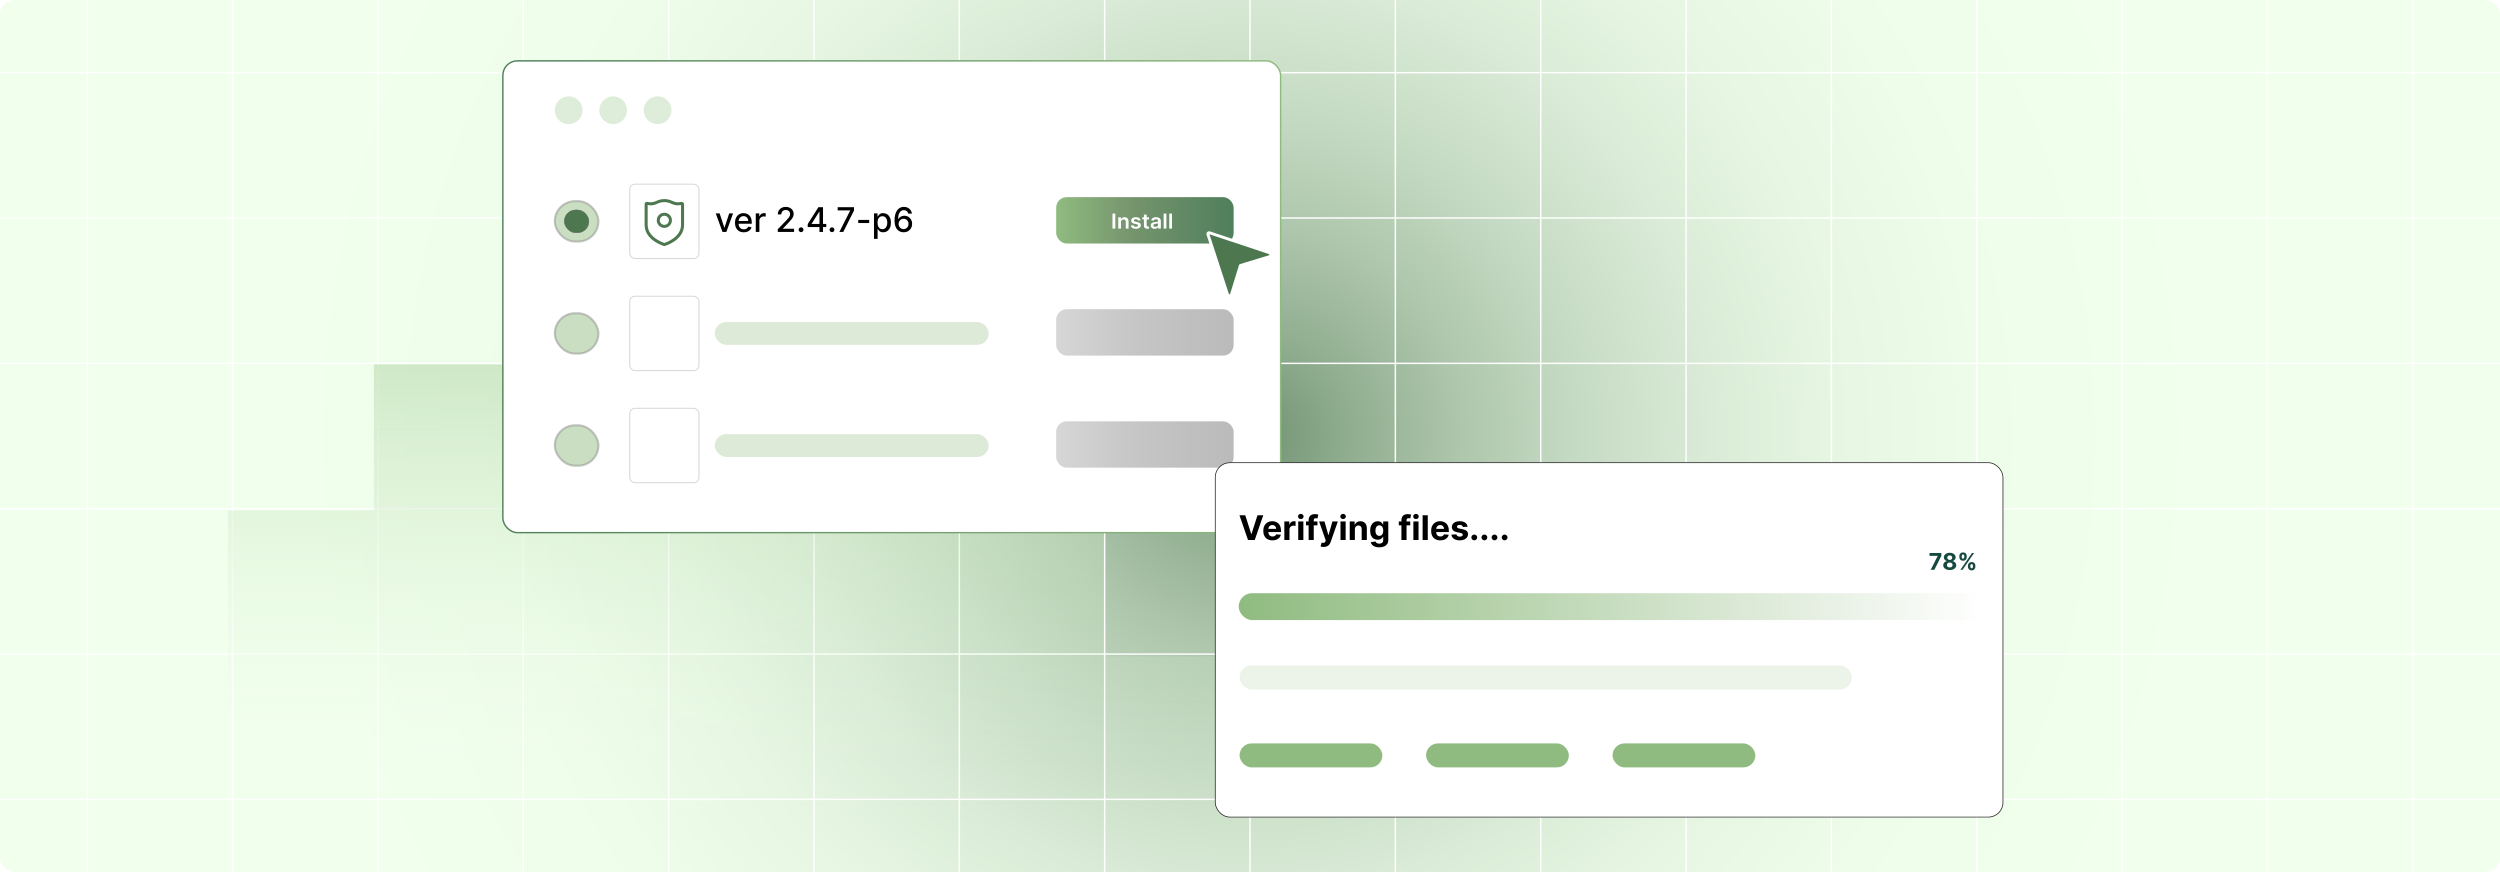
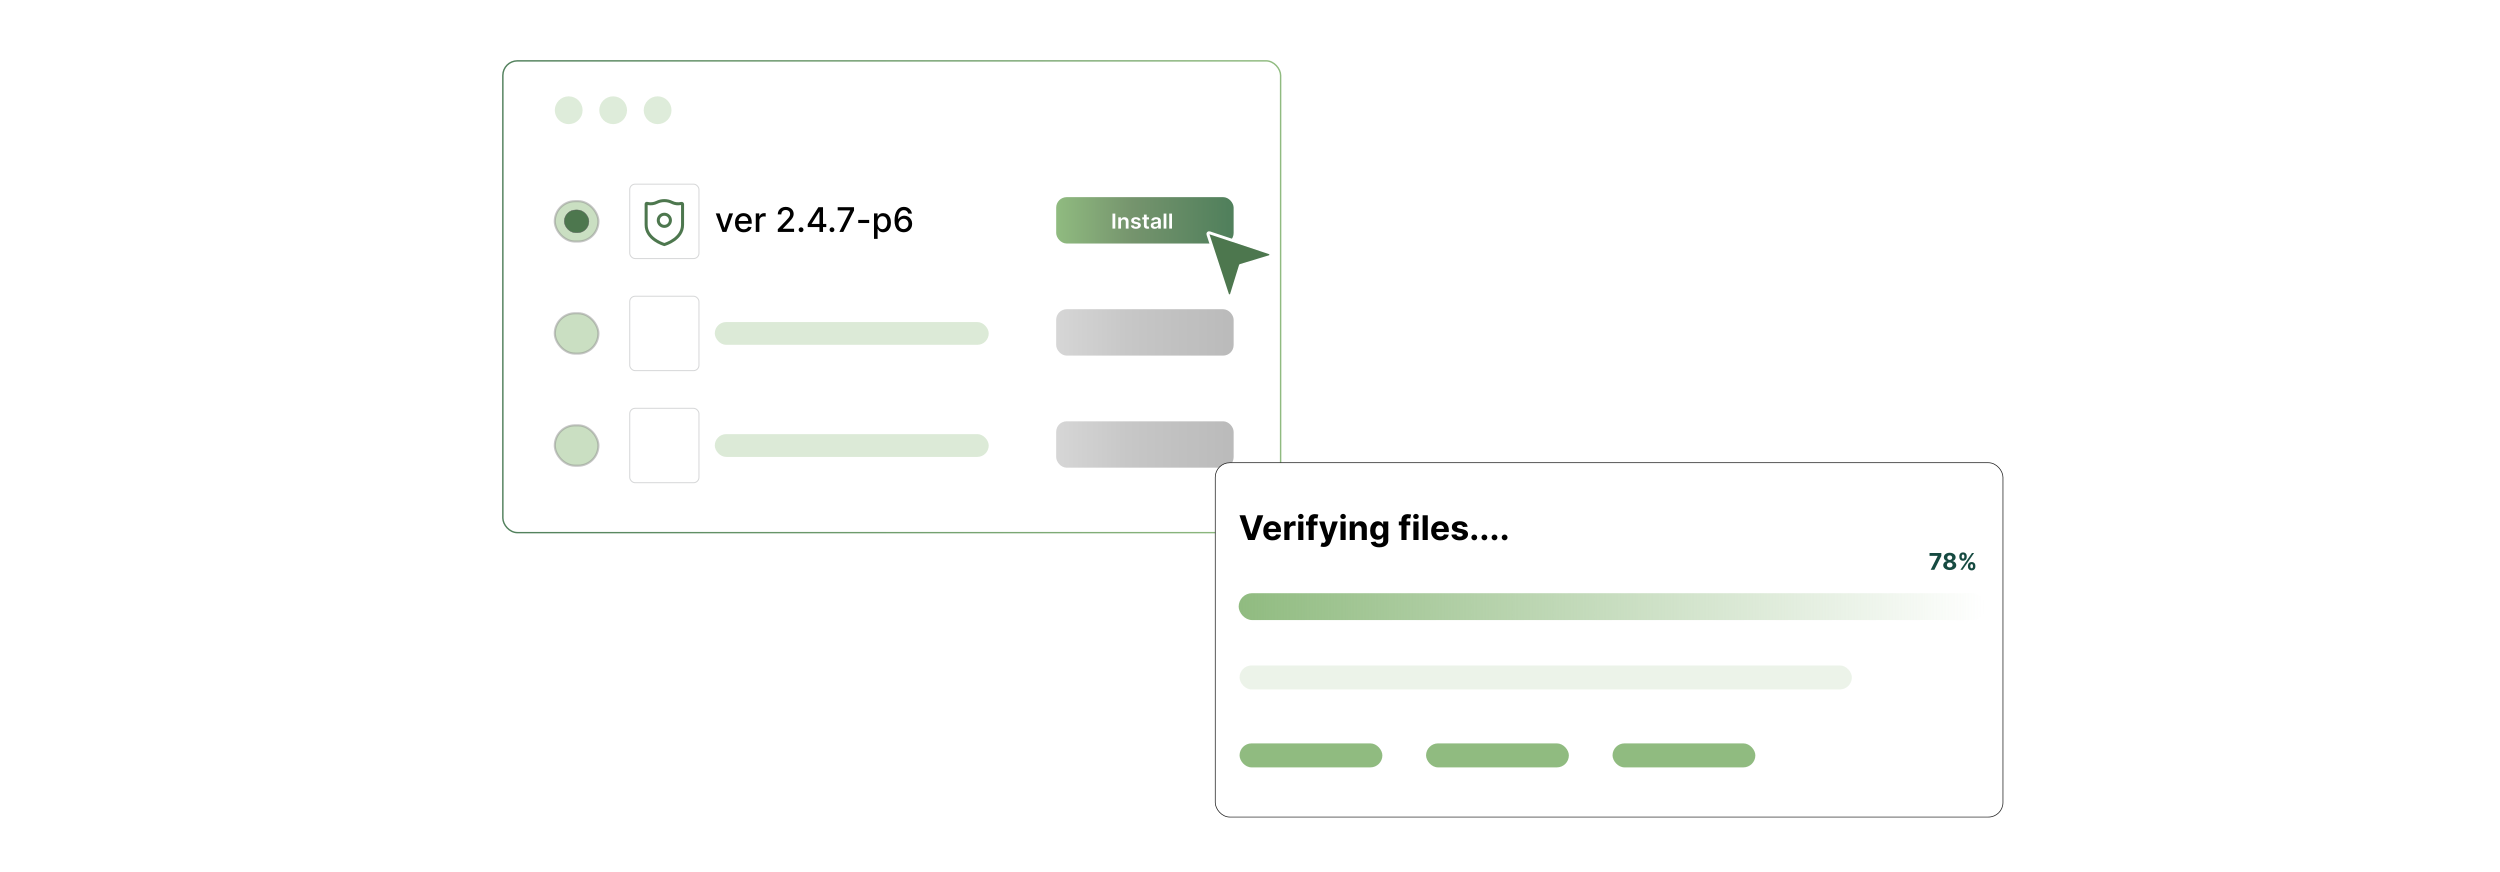
<svg xmlns="http://www.w3.org/2000/svg" xmlns:xlink="http://www.w3.org/1999/xlink" id="Layer_1" viewBox="0 0 860 300">
  <defs>
    <clipPath id="clippath">
-       <rect width="860" height="300" fill="none" stroke-width="0" />
-     </clipPath>
+       </clipPath>
    <clipPath id="clippath-1">
      <rect width="860" height="300" fill="none" stroke-width="0" />
    </clipPath>
    <radialGradient id="radial-gradient" cx="430" cy="150" fx="430" fy="150" r="322.025" gradientUnits="userSpaceOnUse">
      <stop offset="0" stop-color="#4d774e" />
      <stop offset=".005" stop-color="#4e784f" />
      <stop offset=".117" stop-color="#789c78" />
      <stop offset=".234" stop-color="#9cba9a" />
      <stop offset=".357" stop-color="#b9d3b6" />
      <stop offset=".488" stop-color="#d0e6cc" />
      <stop offset=".629" stop-color="#e0f4db" />
      <stop offset=".787" stop-color="#eafce5" />
      <stop offset="1" stop-color="#edffe8" />
    </radialGradient>
    <linearGradient id="linear-gradient" x1="-18.014" y1="262.98" x2="-18.014" y2="24.875" gradientTransform="translate(236.683) rotate(-180) scale(1 -1)" gradientUnits="userSpaceOnUse">
      <stop offset="0" stop-color="#edffe8" stop-opacity="0" />
      <stop offset=".044" stop-color="#e8fce3" stop-opacity=".047" />
      <stop offset=".709" stop-color="#add1a0" stop-opacity=".727" />
      <stop offset="1" stop-color="#96c186" />
    </linearGradient>
    <linearGradient id="linear-gradient-2" x1="172.733" y1="102.077" x2="440.782" y2="102.077" gradientUnits="userSpaceOnUse">
      <stop offset="0" stop-color="#51805c" />
      <stop offset=".986" stop-color="#90bb80" />
    </linearGradient>
    <linearGradient id="New_Gradient_Swatch_copy_14" x1="363.326" y1="75.794" x2="424.37" y2="75.794" gradientUnits="userSpaceOnUse">
      <stop offset="0" stop-color="#90bb80" />
      <stop offset=".432" stop-color="#75946d" />
      <stop offset=".971" stop-color="#51805c" />
    </linearGradient>
    <linearGradient id="New_Gradient_Swatch_copy_17" x1="363.326" y1="114.35" x2="424.37" y2="114.35" gradientUnits="userSpaceOnUse">
      <stop offset="0" stop-color="#a8a8a8" />
      <stop offset=".432" stop-color="#868686" />
      <stop offset=".971" stop-color="#6e6e6e" />
    </linearGradient>
    <linearGradient id="New_Gradient_Swatch_copy_17-2" y1="152.906" y2="152.906" xlink:href="#New_Gradient_Swatch_copy_17" />
    <filter id="drop-shadow-1" filterUnits="userSpaceOnUse">
      <feOffset dx="1.964" dy="1.964" />
      <feGaussianBlur result="blur" stdDeviation="2.946" />
      <feFlood flood-color="#333" flood-opacity=".04" />
      <feComposite in2="blur" operator="in" />
      <feComposite in="SourceGraphic" />
    </filter>
    <filter id="drop-shadow-2" filterUnits="userSpaceOnUse">
      <feOffset dx="2" dy="2" />
      <feGaussianBlur result="blur-2" stdDeviation="4" />
      <feFlood flood-color="#333" flood-opacity=".1" />
      <feComposite in2="blur-2" operator="in" />
      <feComposite in="SourceGraphic" />
    </filter>
    <linearGradient id="linear-gradient-3" x1="424.101" y1="206.679" x2="681.002" y2="206.679" gradientUnits="userSpaceOnUse">
      <stop offset="0" stop-color="#90bb80" />
      <stop offset="1" stop-color="#90bb80" stop-opacity="0" />
    </linearGradient>
  </defs>
  <g clip-path="url(#clippath)">
-     <rect width="860" height="300" rx="5" ry="5" fill="#fff" stroke-width="0" />
    <g clip-path="url(#clippath-1)">
      <rect width="860" height="300" rx="5" ry="5" fill="#fff" stroke-width="0" />
      <rect width="860" height="300" rx="5" ry="5" fill="#fff" stroke-width="0" />
      <rect width="860" height="300" rx="5" ry="5" fill="url(#radial-gradient)" opacity=".8" stroke-width="0" />
      <rect x="-48.375" y="-37.644" width="1000.002" height="400.002" fill="none" stroke="#fff" stroke-miterlimit="10" stroke-width=".5" />
      <rect x="-70" y="-175" width="1000" height="650.007" fill="none" stroke="#fff" stroke-miterlimit="10" stroke-width=".5" />
      <polyline points="930 274.983 880.02 274.983 830.026 274.983 830.011 274.983 780.016 274.983 780.001 274.983 730.006 274.983 680.011 274.983 679.996 274.983 630.001 274.983 580.022 274.983 580.007 274.983 530.012 274.983 480.017 274.983 480.002 274.983 430.008 274.983 380.013 274.983 379.998 274.983 330.018 274.983 280.023 274.983 280.008 274.983 230.014 274.983 180.019 274.983 180.004 274.983 130.009 274.983 129.994 274.983 79.999 274.983 30.02 274.983 -19.99 274.983 -69.985 274.983 -70 274.983" fill="none" stroke="#fff" stroke-miterlimit="10" stroke-width=".5" />
      <polyline points="930 225.003 880.02 225.003 830.026 225.003 830.011 225.003 780.016 225.003 780.001 225.003 730.006 225.003 680.011 225.003 679.996 225.003 630.001 225.003 580.022 225.003 580.007 225.003 530.012 225.003 480.017 225.003 480.002 225.003 430.008 225.003 380.013 225.003 379.998 225.003 330.018 225.003 280.023 225.003 280.008 225.003 230.014 225.003 180.019 225.003 180.004 225.003 130.009 225.003 129.994 225.003 79.999 225.003 30.02 225.003 -19.99 225.003 -69.985 225.003 -70 225.003" fill="none" stroke="#fff" stroke-miterlimit="10" stroke-width=".5" />
      <polyline points="930 175.008 880.02 175.008 830.026 175.008 830.011 175.008 780.016 175.008 780.001 175.008 730.006 175.008 680.011 175.008 679.996 175.008 630.001 175.008 580.022 175.008 580.007 175.008 530.012 175.008 480.017 175.008 480.002 175.008 430.008 175.008 380.013 175.008 379.998 175.008 330.018 175.008 280.023 175.008 280.008 175.008 230.014 175.008 180.019 175.008 180.004 175.008 130.009 175.008 129.994 175.008 79.999 175.008 30.02 175.008 -19.99 175.008 -69.985 175.008 -70 175.008" fill="none" stroke="#fff" stroke-miterlimit="10" stroke-width=".5" />
      <polyline points="930 124.999 880.02 124.999 830.026 124.999 830.011 124.999 780.016 124.999 780.001 124.999 730.006 124.999 680.011 124.999 679.996 124.999 630.001 124.999 580.022 124.999 580.007 124.999 530.012 124.999 480.017 124.999 480.002 124.999 430.008 124.999 380.013 124.999 379.998 124.999 330.018 124.999 280.023 124.999 280.008 124.999 230.014 124.999 180.019 124.999 180.004 124.999 130.009 124.999 129.994 124.999 79.999 124.999 30.02 124.999 -19.99 124.999 -69.985 124.999 -70 124.999" fill="none" stroke="#fff" stroke-miterlimit="10" stroke-width=".5" />
      <polyline points="-70 74.989 -69.985 74.989 -19.99 74.989 30.02 74.989 79.999 74.989 129.994 74.989 130.009 74.989 180.004 74.989 180.019 74.989 230.014 74.989 280.008 74.989 280.023 74.989 330.018 74.989 379.998 74.989 380.013 74.989 430.008 74.989 480.002 74.989 480.017 74.989 530.012 74.989 580.007 74.989 580.022 74.989 630.001 74.989 679.996 74.989 680.011 74.989 730.006 74.989 780.001 74.989 780.016 74.989 830.011 74.989 830.026 74.989 880.02 74.989 930 74.989" fill="none" stroke="#fff" stroke-miterlimit="10" stroke-width=".5" />
      <polyline points="930 24.994 880.02 24.994 830.026 24.994 830.011 24.994 780.016 24.994 780.001 24.994 730.006 24.994 680.011 24.994 679.996 24.994 630.001 24.994 580.022 24.994 580.007 24.994 530.012 24.994 480.017 24.994 480.002 24.994 430.008 24.994 380.013 24.994 379.998 24.994 330.018 24.994 280.023 24.994 280.008 24.994 230.014 24.994 180.019 24.994 180.004 24.994 130.009 24.994 129.994 24.994 79.999 24.994 30.02 24.994 -19.99 24.994 -69.985 24.994 -70 24.994" fill="none" stroke="#fff" stroke-miterlimit="10" stroke-width=".5" />
      <polyline points="830.011 -175.007 830.011 -125.004 830.011 -75 830.011 -24.997 830.011 24.988 830.011 74.991 830.011 124.995 830.011 174.998 830.011 225.001 830.011 275.005 830.011 324.99 830.011 374.993 830.011 424.997 830.011 475" fill="none" stroke="#fff" stroke-miterlimit="10" stroke-width=".5" />
      <polyline points="780.008 -175.007 780.008 -125.004 780.008 -75 780.008 -24.997 780.008 24.988 780.008 74.991 780.008 124.995 780.008 174.998 780.008 225.001 780.008 275.005 780.008 324.99 780.008 374.993 780.008 424.997 780.008 475" fill="none" stroke="#fff" stroke-miterlimit="10" stroke-width=".5" />
      <polyline points="730.004 -175.007 730.004 -125.004 730.004 -75 730.004 -24.997 730.004 24.988 730.004 74.991 730.004 124.995 730.004 174.998 730.004 225.001 730.004 275.005 730.004 324.99 730.004 374.993 730.004 424.997 730.004 475" fill="none" stroke="#fff" stroke-miterlimit="10" stroke-width=".5" />
      <polyline points="680.001 -175.007 680.001 -125.004 680.001 -75 680.001 -24.997 680.001 24.988 680.001 74.991 680.001 124.995 680.001 174.998 680.001 225.001 680.001 275.005 680.001 324.99 680.001 374.993 680.001 424.997 680.001 475" fill="none" stroke="#fff" stroke-miterlimit="10" stroke-width=".5" />
      <polyline points="629.997 -175.007 629.997 -125.004 629.997 -75 629.997 -24.997 629.997 24.988 629.997 74.991 629.997 124.995 629.997 174.998 629.997 225.001 629.997 275.005 629.997 324.99 629.997 374.993 629.997 424.997 629.997 475" fill="none" stroke="#fff" stroke-miterlimit="10" stroke-width=".5" />
      <polyline points="580.013 -175.007 580.013 -125.004 580.013 -75 580.013 -24.997 580.013 24.988 580.013 74.991 580.013 124.995 580.013 174.998 580.013 225.001 580.013 275.005 580.013 324.99 580.013 374.993 580.013 424.997 580.013 475" fill="none" stroke="#fff" stroke-miterlimit="10" stroke-width=".5" />
      <polyline points="530.009 -175.007 530.009 -125.004 530.009 -75 530.009 -24.997 530.009 24.988 530.009 74.991 530.009 124.995 530.009 174.998 530.009 225.001 530.009 275.005 530.009 324.99 530.009 374.993 530.009 424.997 530.009 475" fill="none" stroke="#fff" stroke-miterlimit="10" stroke-width=".5" />
      <polyline points="480.006 -175.007 480.006 -125.004 480.006 -75 480.006 -24.997 480.006 24.988 480.006 74.991 480.006 124.995 480.006 174.998 480.006 225.001 480.006 275.005 480.006 324.99 480.006 374.993 480.006 424.997 480.006 475" fill="none" stroke="#fff" stroke-miterlimit="10" stroke-width=".5" />
      <polyline points="430.002 -175.007 430.002 -125.004 430.002 -75 430.002 -24.997 430.002 24.988 430.002 74.991 430.002 124.995 430.002 174.998 430.002 225.001 430.002 275.005 430.002 324.99 430.002 374.993 430.002 424.997 430.002 475" fill="none" stroke="#fff" stroke-miterlimit="10" stroke-width=".5" />
      <polyline points="379.999 -175.007 379.999 -125.004 379.999 -75 379.999 -24.997 379.999 24.988 379.999 74.991 379.999 124.995 379.999 174.998 379.999 225.001 379.999 275.005 379.999 324.99 379.999 374.993 379.999 424.997 379.999 475" fill="none" stroke="#fff" stroke-miterlimit="10" stroke-width=".5" />
      <polyline points="330.014 -175.007 330.014 -125.004 330.014 -75 330.014 -24.997 330.014 24.988 330.014 74.991 330.014 124.995 330.014 174.998 330.014 225.001 330.014 275.005 330.014 324.99 330.014 374.993 330.014 424.997 330.014 475" fill="none" stroke="#fff" stroke-miterlimit="10" stroke-width=".5" />
      <polyline points="280.011 -175.007 280.011 -125.004 280.011 -75 280.011 -24.997 280.011 24.988 280.011 74.991 280.011 124.995 280.011 174.998 280.011 225.001 280.011 275.005 280.011 324.99 280.011 374.993 280.011 424.997 280.011 475" fill="none" stroke="#fff" stroke-miterlimit="10" stroke-width=".5" />
      <polyline points="230.008 -175.007 230.008 -125.004 230.008 -75 230.008 -24.997 230.008 24.988 230.008 74.991 230.008 124.995 230.008 174.998 230.008 225.001 230.008 275.005 230.008 324.99 230.008 374.993 230.008 424.997 230.008 475" fill="none" stroke="#fff" stroke-miterlimit="10" stroke-width=".5" />
      <polyline points="180.004 -175.007 180.004 -125.004 180.004 -75 180.004 -24.997 180.004 24.988 180.004 74.991 180.004 124.995 180.004 174.998 180.004 225.001 180.004 275.005 180.004 324.99 180.004 374.993 180.004 424.997 180.004 475" fill="none" stroke="#fff" stroke-miterlimit="10" stroke-width=".5" />
      <polyline points="130.001 -175.007 130.001 -125.004 130.001 -75 130.001 -24.997 130.001 24.988 130.001 74.991 130.001 124.995 130.001 174.998 130.001 225.001 130.001 275.005 130.001 324.99 130.001 374.993 130.001 424.997 130.001 475" fill="none" stroke="#fff" stroke-miterlimit="10" stroke-width=".5" />
      <polyline points="79.998 -175.007 79.998 -125.004 79.998 -75 79.998 -24.997 79.998 24.988 79.998 74.991 79.998 124.995 79.998 174.998 79.998 225.001 79.998 275.005 79.998 324.99 79.998 374.993 79.998 424.997 79.998 475" fill="none" stroke="#fff" stroke-miterlimit="10" stroke-width=".5" />
      <polyline points="30.013 -175.007 30.013 -125.004 30.013 -75 30.013 -24.997 30.013 24.988 30.013 74.991 30.013 124.995 30.013 174.998 30.013 225.001 30.013 275.005 30.013 324.99 30.013 374.993 30.013 424.997 30.013 475" fill="none" stroke="#fff" stroke-miterlimit="10" stroke-width=".5" />
      <polygon points="279.346 24.875 229.103 24.875 229.103 75.118 178.86 75.118 178.86 125.361 128.618 125.361 128.618 175.604 78.393 175.604 78.393 262.98 431 262.98 431 242.265 431 225.846 379.813 225.846 379.813 175.604 329.589 175.604 329.589 125.361 279.346 125.361 279.346 75.118 279.346 24.875" fill="url(#linear-gradient)" stroke-width="0" />
    </g>
  </g>
  <rect x="172.983" y="20.93" width="267.548" height="162.294" rx="5" ry="5" fill="#fff" stroke="url(#linear-gradient-2)" stroke-miterlimit="10" stroke-width=".5" />
  <rect x="190.853" y="69.208" width="14.993" height="13.876" rx="6.938" ry="6.938" fill="#90bb80" opacity=".48" stroke="#8a8a8a" stroke-miterlimit="10" stroke-width=".752" />
  <rect x="194.117" y="72.228" width="8.465" height="7.835" rx="3.917" ry="3.917" fill="#4d774e" stroke="#58595b" stroke-linecap="round" stroke-miterlimit="10" stroke-width=".145" />
  <rect x="216.628" y="63.352" width="23.814" height="25.589" rx="1.85" ry="1.85" fill="#fff" stroke="#d6d7d8" stroke-miterlimit="10" stroke-width=".35" />
  <path d="M252.176,73.403l-2.312,6.377h-1.329l-2.316-6.377h1.333l1.615,4.907h.066l1.61-4.907h1.333Z" stroke-width="0" />
  <path d="M255.867,79.909c-.628,0-1.169-.135-1.621-.405-.453-.27-.802-.65-1.047-1.142-.244-.491-.367-1.067-.367-1.73,0-.653.123-1.228.367-1.727.245-.498.589-.888,1.03-1.167s.958-.419,1.551-.419c.359,0,.708.06,1.046.178.338.119.641.307.909.56.269.255.48.585.636.99.154.406.232.897.232,1.477v.44h-5.069v-.93h3.853c0-.326-.066-.616-.199-.87-.133-.253-.319-.453-.559-.6s-.519-.22-.841-.22c-.349,0-.652.085-.911.255-.259.171-.458.392-.598.664-.14.273-.21.568-.21.887v.727c0,.427.075.789.227,1.088.15.299.361.526.633.683.272.157.588.235.951.235.235,0,.449-.034.644-.102.193-.068.361-.17.502-.306.142-.136.249-.303.324-.502l1.175.211c-.094.347-.263.648-.505.907s-.545.46-.909.603c-.363.143-.778.214-1.243.214Z" stroke-width="0" />
  <path d="M259.986,79.78v-6.377h1.199v1.013h.066c.116-.343.322-.613.617-.811.294-.198.629-.297,1.002-.297.078,0,.17.003.276.008.106.006.19.013.251.021v1.188c-.05-.015-.138-.03-.266-.048-.127-.019-.255-.027-.382-.027-.293,0-.555.061-.782.185-.229.123-.409.294-.542.511-.133.218-.199.465-.199.741v3.894h-1.241Z" stroke-width="0" />
  <path d="M267.559,79.78v-.93l2.877-2.981c.307-.324.56-.608.762-.854.2-.244.351-.477.45-.699s.149-.457.149-.706c0-.282-.066-.526-.199-.732s-.314-.365-.544-.477c-.23-.112-.488-.168-.776-.168-.305,0-.57.062-.797.186-.227.125-.401.301-.523.527-.121.227-.183.493-.183.797h-1.225c0-.518.119-.97.357-1.357.237-.388.565-.689.98-.903.415-.214.887-.321,1.416-.321.534,0,1.005.105,1.413.317s.728.5.957.863c.231.364.345.774.345,1.231,0,.315-.059.624-.176.926-.118.302-.322.638-.613,1.007-.29.369-.694.817-1.212,1.343l-1.69,1.77v.061h3.828v1.101h-5.597Z" stroke-width="0" />
  <path d="M275.563,79.859c-.227,0-.422-.081-.585-.243-.164-.162-.245-.357-.245-.588,0-.227.081-.421.245-.583.163-.162.358-.243.585-.243s.422.081.586.243c.163.162.244.356.244.583,0,.152-.038.292-.114.418s-.176.226-.301.301c-.124.075-.263.112-.415.112Z" stroke-width="0" />
  <path d="M277.859,78.119v-1.037l3.674-5.805h.818v1.527h-.519l-2.628,4.16v.067h5.036v1.087h-6.381ZM281.891,79.78v-1.977l.008-.473v-6.054h1.217v8.503h-1.225Z" stroke-width="0" />
  <path d="M286.2,79.859c-.227,0-.422-.081-.585-.243-.164-.162-.245-.357-.245-.588,0-.227.081-.421.245-.583.163-.162.358-.243.585-.243s.422.081.586.243c.163.162.244.356.244.583,0,.152-.038.292-.114.418s-.176.226-.301.301c-.124.075-.263.112-.415.112Z" stroke-width="0" />
  <path d="M288.745,79.78l3.712-7.341v-.061h-4.293v-1.101h5.621v1.138l-3.699,7.365h-1.341Z" stroke-width="0" />
  <path d="M299,75.649v1.075h-3.769v-1.075h3.769Z" stroke-width="0" />
  <path d="M300.657,82.172v-8.769h1.212v1.033h.103c.072-.133.176-.286.311-.461.136-.174.324-.327.565-.458.241-.132.56-.197.955-.197.515,0,.975.13,1.379.39.403.261.722.636.952,1.125.231.49.347,1.08.347,1.77,0,.689-.114,1.279-.344,1.77-.231.491-.546.869-.947,1.134-.401.264-.859.397-1.374.397-.388,0-.704-.065-.949-.195-.244-.13-.436-.282-.574-.457-.139-.175-.245-.329-.32-.465h-.074v3.384h-1.241ZM301.873,76.591c0,.448.065.842.195,1.179.13.338.318.602.565.791s.548.284.905.284c.371,0,.681-.099.93-.297.25-.197.439-.467.567-.807.129-.341.192-.725.192-1.15,0-.421-.062-.799-.189-1.134s-.315-.599-.565-.793c-.251-.193-.562-.29-.936-.29-.359,0-.663.093-.911.277-.248.185-.435.444-.562.776-.128.333-.191.72-.191,1.163Z" stroke-width="0" />
  <path d="M310.824,79.896c-.379-.006-.752-.074-1.118-.208-.367-.133-.7-.353-.999-.664-.299-.31-.537-.727-.716-1.249-.179-.523-.269-1.177-.269-1.96,0-.742.074-1.4.223-1.977.148-.575.361-1.062.642-1.459.279-.398.617-.7,1.013-.907.396-.208.84-.311,1.333-.311.507,0,.956.1,1.35.299.393.199.712.475.957.826.244.352.4.752.467,1.2h-1.267c-.086-.354-.256-.644-.511-.868-.255-.224-.587-.336-.996-.336-.623,0-1.108.272-1.455.814-.348.543-.522,1.297-.525,2.263h.062c.146-.24.327-.446.542-.616.214-.171.455-.302.722-.395.268-.093.549-.14.845-.14.493,0,.94.12,1.34.359.399.239.719.569.957.99.237.421.356.902.356,1.445,0,.542-.122,1.033-.367,1.474s-.589.788-1.032,1.044c-.442.256-.96.382-1.553.376ZM310.82,78.817c.327,0,.619-.081.876-.241.258-.16.461-.376.61-.647s.225-.574.225-.909c0-.327-.073-.624-.218-.893-.145-.269-.345-.481-.599-.64-.253-.158-.542-.236-.865-.236-.246,0-.475.047-.683.141-.21.095-.393.225-.551.391-.157.166-.281.356-.371.57-.09.215-.136.441-.136.68,0,.317.074.612.223.884s.352.489.61.654c.259.164.552.247.878.247Z" stroke-width="0" />
  <rect x="363.326" y="67.816" width="61.044" height="15.957" rx="3.618" ry="3.618" fill="url(#New_Gradient_Swatch_copy_14)" stroke-width="0" />
  <path d="M383.664,73.469v5.167h-.973v-5.167h.973Z" fill="#fff" stroke-width="0" />
  <path d="M385.629,76.365v2.271h-.949v-3.876h.907v.659h.047c.093-.217.241-.39.445-.518.203-.128.456-.191.757-.191.278,0,.52.057.728.171.208.115.368.28.483.497.114.218.171.48.169.79v2.468h-.95v-2.326c0-.259-.069-.462-.208-.608-.14-.146-.331-.22-.576-.22-.166,0-.314.035-.441.105-.129.069-.23.17-.302.301-.073.132-.109.29-.109.477Z" fill="#fff" stroke-width="0" />
  <path d="M392.369,75.784l-.866.091c-.024-.084-.066-.163-.127-.236-.06-.074-.142-.134-.242-.18-.102-.045-.226-.068-.373-.068-.197,0-.363.042-.497.124s-.2.19-.198.32c-.002.112.042.204.13.275.089.07.235.128.44.174l.688.142c.381.079.665.204.852.376.185.171.28.396.282.673-.002.244-.076.459-.222.645-.146.185-.349.331-.607.435-.259.104-.557.157-.893.157-.493,0-.89-.101-1.19-.3s-.48-.477-.538-.834l.926-.085c.042.175.132.307.268.396.137.09.315.134.533.134.226,0,.406-.044.544-.134.138-.089.206-.199.206-.33,0-.111-.044-.203-.133-.275-.088-.072-.225-.128-.41-.166l-.688-.14c-.387-.077-.673-.208-.857-.392-.185-.185-.277-.418-.275-.7-.002-.239.065-.446.203-.622.137-.176.328-.312.574-.409s.529-.144.852-.144c.472,0,.844.097,1.116.29.272.193.44.455.505.784Z" fill="#fff" stroke-width="0" />
  <path d="M395.252,74.76v.707h-2.316v-.707h2.316ZM393.508,73.832h.949v3.638c0,.123.019.217.06.281.039.065.091.109.155.133.065.023.137.035.216.035.06,0,.114-.004.164-.013.05-.008.088-.016.113-.022l.16.714c-.051.017-.123.035-.216.056-.094.021-.208.032-.343.035-.237.007-.452-.028-.643-.104s-.342-.195-.452-.357c-.111-.161-.166-.363-.164-.606v-3.789Z" fill="#fff" stroke-width="0" />
  <path d="M397.206,78.714c-.255,0-.485-.044-.689-.133-.204-.088-.365-.219-.482-.392-.118-.174-.178-.387-.178-.642,0-.218.042-.399.126-.542s.198-.258.344-.343c.145-.086.31-.151.492-.196.183-.044.372-.077.567-.097.236-.023.428-.045.575-.065.146-.019.254-.05.321-.091s.101-.105.101-.193v-.015c0-.19-.059-.338-.176-.441-.117-.104-.286-.157-.506-.157-.232,0-.417.049-.553.146s-.227.213-.273.346l-.887-.121c.069-.235.185-.433.346-.592.161-.158.357-.278.591-.358.232-.079.489-.119.77-.119.194,0,.388.021.58.065s.368.115.527.216c.159.1.287.235.385.407.097.172.145.386.145.644v2.594h-.913v-.532h-.031c-.059.107-.139.208-.243.302-.104.093-.234.168-.391.225-.156.056-.34.084-.55.084ZM397.453,78.043c.19,0,.355-.037.495-.11.141-.072.248-.17.324-.291s.114-.253.114-.397v-.456c-.03.023-.08.045-.151.065-.07.021-.149.038-.237.053-.087.016-.174.028-.26.04-.085.013-.16.022-.223.03-.142.019-.269.049-.381.091-.111.043-.2.101-.265.176s-.097.171-.097.289c0,.168.064.295.191.381s.29.129.488.129Z" fill="#fff" stroke-width="0" />
  <path d="M401.24,73.469v5.167h-.949v-5.167h.949Z" fill="#fff" stroke-width="0" />
  <path d="M403.166,73.469v5.167h-.949v-5.167h.949Z" fill="#fff" stroke-width="0" />
  <g opacity=".31">
    <circle cx="195.632" cy="37.923" r="4.779" fill="#96c186" stroke-width="0" />
    <circle cx="210.926" cy="37.923" r="4.779" fill="#96c186" stroke-width="0" />
    <circle cx="226.219" cy="37.923" r="4.779" fill="#96c186" stroke-width="0" />
  </g>
  <rect x="190.853" y="107.763" width="14.993" height="13.876" rx="6.938" ry="6.938" fill="#90bb80" opacity=".48" stroke="#8a8a8a" stroke-miterlimit="10" stroke-width=".752" />
  <rect x="216.628" y="101.907" width="23.814" height="25.589" rx="1.85" ry="1.85" fill="#fff" stroke="#d6d7d8" stroke-miterlimit="10" stroke-width=".35" />
  <g opacity=".47">
    <rect x="363.326" y="106.372" width="61.044" height="15.957" rx="3.618" ry="3.618" fill="url(#New_Gradient_Swatch_copy_17)" stroke-width="0" />
  </g>
  <rect x="245.886" y="110.784" width="94.234" height="7.835" rx="3.917" ry="3.917" fill="#90bb80" opacity=".31" stroke-width="0" />
  <rect x="190.853" y="146.319" width="14.993" height="13.876" rx="6.938" ry="6.938" fill="#90bb80" opacity=".48" stroke="#8a8a8a" stroke-miterlimit="10" stroke-width=".752" />
  <rect x="216.628" y="140.463" width="23.814" height="25.589" rx="1.85" ry="1.85" fill="#fff" stroke="#d6d7d8" stroke-miterlimit="10" stroke-width=".35" />
  <g opacity=".47">
    <rect x="363.326" y="144.927" width="61.044" height="15.957" rx="3.618" ry="3.618" fill="url(#New_Gradient_Swatch_copy_17-2)" stroke-width="0" />
  </g>
  <rect x="245.886" y="149.34" width="94.234" height="7.835" rx="3.917" ry="3.917" fill="#90bb80" opacity=".31" stroke-width="0" />
  <path d="M421.676,99.278c-.229.68-1.158.684-1.383.018l-6.722-20.63c-.131-.366.185-.68.55-.547l20.582,6.85c.672.222.655,1.158-.019,1.375l-9.944,3.014-3.065,9.919Z" fill="#4d774e" filter="url(#drop-shadow-1)" stroke="#fff" stroke-linecap="round" stroke-linejoin="round" />
  <g id="Icon">
    <g id="Icon-2">
      <path d="M234.306,69.463c-.981.245-2.048.128-2.951-.323-1.742-.871-3.898-.871-5.64,0-.904.451-1.971.568-2.952.323l-.081-.02c-.462-.116-.932.252-.932.727v7.171c0,5.331,6.37,7.205,6.642,7.282l.143.041.143-.041c.271-.077,6.642-1.951,6.642-7.282v-7.091c0-.515-.514-.912-1.013-.787ZM234.276,77.341c0,4.137-4.839,5.934-5.741,6.232-.902-.298-5.741-2.095-5.741-6.232v-6.802c1.14.219,2.349.054,3.387-.465,1.454-.726,3.254-.726,4.708,0,.735.367,1.558.562,2.38.562.338,0,.675-.033,1.007-.097v6.802Z" fill="#4d774e" stroke-width="0" />
      <path d="M228.535,73.174c-1.439,0-2.609,1.171-2.609,2.611s1.171,2.611,2.609,2.611,2.609-1.171,2.609-2.611-1.171-2.611-2.609-2.611ZM228.535,77.352c-.863,0-1.566-.703-1.566-1.567s.702-1.567,1.566-1.567,1.566.703,1.566,1.567-.702,1.567-1.566,1.567Z" fill="#4d774e" stroke-width="0" />
    </g>
  </g>
  <g filter="url(#drop-shadow-2)">
    <rect x="416.05" y="157.175" width="270.967" height="121.895" rx="5" ry="5" fill="#fff" stroke="#1a1a1a" stroke-miterlimit="10" stroke-width=".25" />
    <rect x="424.41" y="253.724" width="49.129" height="8.258" rx="4.129" ry="4.129" fill="#90bb80" stroke-width="0" />
    <rect x="488.562" y="253.724" width="49.129" height="8.258" rx="4.129" ry="4.129" fill="#90bb80" stroke-width="0" />
    <rect x="552.713" y="253.724" width="49.129" height="8.258" rx="4.129" ry="4.129" fill="#90bb80" stroke-width="0" />
    <g opacity=".25">
      <rect x="424.41" y="226.911" width="210.629" height="8.258" rx="4.129" ry="4.129" fill="#90bb80" opacity=".68" stroke-width="0" />
    </g>
    <rect x="424.101" y="202.054" width="256.901" height="9.25" rx="4.625" ry="4.625" fill="url(#linear-gradient-3)" stroke-width="0" />
    <path d="M662.157,194.016l2.399-4.748v-.039h-2.795v-1.001h4.061v1.015l-2.402,4.773h-1.263Z" fill="#164a41" stroke-width="0" />
    <path d="M668.708,194.095c-.435,0-.821-.071-1.16-.213-.338-.143-.603-.337-.795-.584s-.288-.526-.288-.84c0-.241.055-.463.165-.665.11-.203.261-.371.45-.506.19-.135.403-.221.64-.259v-.04c-.31-.061-.56-.212-.752-.45s-.288-.516-.288-.832c0-.3.087-.567.263-.802.175-.234.416-.419.722-.554.307-.135.654-.202,1.044-.202.391,0,.738.067,1.045.203.306.136.547.321.722.556.176.234.264.501.266.799-.002.318-.1.596-.294.833-.193.237-.442.388-.746.449v.04c.232.038.442.124.632.259s.34.303.452.506c.112.202.169.424.171.665-.002.314-.099.593-.291.84s-.457.441-.796.584c-.338.142-.725.213-1.16.213ZM668.708,193.197c.194,0,.364-.035.509-.106.145-.07.259-.168.341-.294.082-.125.123-.27.123-.434,0-.168-.042-.316-.127-.445s-.2-.231-.345-.305c-.145-.075-.312-.112-.501-.112-.186,0-.352.037-.5.112-.146.074-.262.176-.346.305s-.126.277-.126.445c0,.164.04.309.121.434.081.126.195.224.343.294.146.071.316.106.508.106ZM668.708,190.611c.162,0,.307-.033.433-.1.126-.065.226-.157.297-.273.071-.117.107-.252.107-.404,0-.151-.036-.283-.107-.398-.071-.113-.17-.203-.294-.269-.124-.065-.27-.098-.435-.098-.163,0-.309.033-.435.098-.127.065-.225.155-.296.269-.07.114-.105.246-.105.398,0,.152.035.287.107.404.071.116.17.208.297.273.126.066.271.1.432.1Z" fill="#164a41" stroke-width="0" />
    <path d="M672.007,189.619v-.306c0-.233.05-.447.149-.643.101-.195.245-.351.435-.468s.418-.175.688-.175c.279,0,.513.058.701.175s.332.273.43.468.146.409.146.643v.306c0,.233-.049.447-.148.642-.099.194-.242.349-.432.465s-.422.174-.697.174c-.274,0-.507-.059-.696-.177s-.333-.273-.43-.467c-.097-.192-.145-.405-.145-.637ZM672.38,194.016l3.979-5.788h.74l-3.979,5.788h-.74ZM672.835,189.313v.306c0,.138.032.265.098.382.065.116.181.175.346.175.174,0,.292-.059.355-.175.062-.117.094-.244.094-.382v-.306c0-.137-.029-.266-.09-.384-.06-.119-.18-.179-.359-.179-.167,0-.283.06-.348.182-.064.12-.096.247-.096.381ZM674.977,192.931v-.306c0-.231.049-.445.148-.64.099-.195.242-.352.432-.47.19-.117.421-.177.694-.177.276,0,.51.059.699.176.19.116.333.273.43.468.097.194.145.409.145.643v.306c0,.231-.049.445-.146.64-.099.195-.242.352-.433.47-.19.117-.422.176-.695.176-.277,0-.51-.059-.698-.176-.189-.118-.332-.274-.43-.47-.098-.194-.146-.408-.146-.64ZM675.8,192.626v.306c0,.134.032.26.098.378.065.119.183.179.354.179.171,0,.288-.059.352-.176.064-.116.095-.243.095-.381v-.306c0-.138-.03-.266-.091-.384-.06-.119-.179-.179-.355-.179-.17,0-.287.06-.353.179-.065.118-.099.246-.099.384Z" fill="#164a41" stroke-width="0" />
    <path d="M426.377,175.256l2.055,6.46h.079l2.06-6.46h1.993l-2.932,8.503h-2.316l-2.936-8.503h1.997Z" stroke-width="0" />
    <path d="M435.731,183.883c-.656,0-1.22-.134-1.692-.401-.472-.267-.835-.645-1.09-1.138-.255-.491-.382-1.073-.382-1.745,0-.656.127-1.232.382-1.728s.614-.882,1.078-1.158c.463-.277,1.008-.415,1.634-.415.42,0,.812.066,1.177.201.363.134.682.336.955.604.273.269.484.606.637,1.012s.229.879.229,1.422v.485h-5.385v-1.096h3.72c0-.255-.055-.48-.166-.677-.11-.196-.264-.351-.459-.463-.194-.112-.421-.168-.679-.168-.269,0-.506.061-.712.185s-.367.288-.483.494-.176.435-.179.686v1.043c0,.315.059.588.177.817.117.23.284.407.5.531.216.125.472.188.769.188.196,0,.376-.028.539-.083.163-.056.304-.139.42-.25.116-.11.204-.246.266-.406l1.636.107c-.083.394-.253.736-.509,1.028s-.585.519-.988.681c-.402.162-.867.243-1.393.243Z" stroke-width="0" />
    <path d="M439.812,183.758v-6.377h1.715v1.112h.066c.116-.396.311-.695.585-.898.274-.204.59-.306.946-.306.089,0,.185.006.287.017.102.012.192.026.27.046v1.569c-.083-.025-.198-.047-.345-.066s-.28-.029-.402-.029c-.261,0-.492.057-.695.168-.204.112-.364.269-.481.468-.118.199-.177.429-.177.689v3.608h-1.769Z" stroke-width="0" />
    <path d="M445.479,176.559c-.264,0-.488-.088-.675-.264-.188-.176-.28-.387-.28-.633,0-.244.093-.453.28-.63.186-.175.411-.263.675-.263.263,0,.487.088.674.263.188.177.28.386.28.63,0,.246-.093.457-.28.633-.186.176-.411.264-.674.264ZM444.591,183.758v-6.377h1.769v6.377h-1.769Z" stroke-width="0" />
    <path d="M451.2,177.382v1.328h-3.936v-1.328h3.936ZM448.166,183.758v-6.838c0-.463.09-.846.272-1.15s.43-.532.745-.685.674-.229,1.075-.229c.272,0,.52.021.746.062.226.041.394.078.504.111l-.315,1.329c-.069-.022-.154-.043-.255-.062-.102-.019-.205-.029-.31-.029-.261,0-.441.06-.544.181-.102.121-.153.289-.153.505v6.805h-1.765Z" stroke-width="0" />
    <path d="M453.372,186.15c-.225,0-.434-.018-.629-.052-.195-.035-.356-.078-.484-.131l.399-1.32c.207.064.395.098.562.103.167.006.312-.033.435-.116s.224-.225.301-.424l.104-.27-2.288-6.56h1.86l1.32,4.683h.066l1.332-4.683h1.873l-2.478,7.066c-.119.343-.28.643-.484.898-.203.256-.46.454-.769.594-.31.14-.684.21-1.121.21Z" stroke-width="0" />
    <path d="M460.019,176.559c-.264,0-.488-.088-.675-.264-.188-.176-.28-.387-.28-.633,0-.244.093-.453.28-.63.186-.175.411-.263.675-.263.263,0,.487.088.674.263.188.177.28.386.28.63,0,.246-.093.457-.28.633-.186.176-.411.264-.674.264ZM459.131,183.758v-6.377h1.769v6.377h-1.769Z" stroke-width="0" />
    <path d="M464.079,180.072v3.687h-1.769v-6.377h1.685v1.125h.074c.142-.371.378-.665.71-.883.333-.217.735-.325,1.209-.325.442,0,.828.097,1.158.29.329.194.585.47.768.828.183.359.274.786.274,1.281v4.061h-1.769v-3.745c.003-.39-.098-.695-.299-.915-.202-.221-.48-.33-.835-.33-.238,0-.447.051-.629.153s-.322.251-.424.446c-.101.195-.152.43-.155.704Z" stroke-width="0" />
    <path d="M472.453,186.283c-.573,0-1.063-.078-1.472-.234s-.733-.369-.974-.638c-.241-.269-.398-.57-.47-.905l1.636-.22c.05.127.129.246.237.357.107.11.251.199.43.268.179.067.397.102.653.102.385,0,.702-.094.953-.28s.376-.499.376-.936v-1.166h-.075c-.077.177-.193.344-.349.502s-.354.286-.598.386c-.244.1-.534.149-.872.149-.478,0-.914-.111-1.306-.334s-.703-.565-.935-1.025c-.231-.461-.347-1.044-.347-1.75,0-.723.118-1.326.353-1.81s.549-.847.94-1.087c.392-.241.821-.361,1.289-.361.356,0,.656.06.896.181.241.12.435.27.584.448.147.179.262.353.342.525h.066v-1.071h1.757v6.439c0,.542-.133.996-.398,1.361-.267.365-.634.641-1.103.824-.47.185-1.009.276-1.617.276ZM472.49,182.339c.285,0,.526-.071.725-.214s.35-.348.457-.614c.106-.268.159-.588.159-.961,0-.374-.053-.698-.157-.974-.105-.275-.258-.489-.457-.642s-.441-.229-.727-.229c-.291,0-.535.078-.734.234-.2.156-.351.373-.453.649-.102.277-.153.597-.153.96,0,.368.052.685.155.952.104.268.255.474.453.619.197.145.441.218.732.218Z" stroke-width="0" />
    <path d="M483.123,177.382v1.328h-3.936v-1.328h3.936ZM480.089,183.758v-6.838c0-.463.09-.846.272-1.15s.43-.532.745-.685.674-.229,1.075-.229c.272,0,.52.021.746.062.226.041.394.078.504.111l-.315,1.329c-.069-.022-.154-.043-.255-.062-.102-.019-.205-.029-.31-.029-.261,0-.441.06-.544.181-.102.121-.153.289-.153.505v6.805h-1.765Z" stroke-width="0" />
    <path d="M485.092,176.559c-.264,0-.488-.088-.675-.264-.188-.176-.28-.387-.28-.633,0-.244.093-.453.28-.63.186-.175.411-.263.675-.263.263,0,.487.088.674.263.188.177.28.386.28.63,0,.246-.093.457-.28.633-.186.176-.411.264-.674.264ZM484.203,183.758v-6.377h1.769v6.377h-1.769Z" stroke-width="0" />
    <path d="M489.152,175.256v8.503h-1.769v-8.503h1.769Z" stroke-width="0" />
    <path d="M493.47,183.883c-.656,0-1.22-.134-1.692-.401-.472-.267-.835-.645-1.09-1.138-.255-.491-.382-1.073-.382-1.745,0-.656.127-1.232.382-1.728s.614-.882,1.078-1.158c.463-.277,1.008-.415,1.634-.415.42,0,.812.066,1.177.201.363.134.682.336.955.604.273.269.484.606.637,1.012s.229.879.229,1.422v.485h-5.385v-1.096h3.72c0-.255-.055-.48-.166-.677-.11-.196-.264-.351-.459-.463-.194-.112-.421-.168-.679-.168-.269,0-.506.061-.712.185s-.367.288-.483.494-.176.435-.179.686v1.043c0,.315.059.588.177.817.117.23.284.407.5.531.216.125.472.188.769.188.196,0,.376-.028.539-.083.163-.056.304-.139.42-.25.116-.11.204-.246.266-.406l1.636.107c-.083.394-.253.736-.509,1.028s-.585.519-.988.681c-.402.162-.867.243-1.393.243Z" stroke-width="0" />
    <path d="M502.856,179.2l-1.619.1c-.027-.139-.087-.264-.179-.376-.091-.112-.211-.202-.358-.27-.148-.068-.325-.102-.53-.102-.273,0-.505.057-.693.172-.188.115-.282.268-.282.459,0,.152.061.281.183.386.122.105.331.19.627.254l1.154.232c.62.127,1.082.332,1.387.614s.457.653.457,1.112c0,.418-.122.785-.367,1.101s-.58.561-1.005.737-.914.264-1.468.264c-.845,0-1.517-.177-2.016-.53-.5-.352-.793-.833-.878-1.442l1.739-.091c.053.257.18.453.382.587.202.135.461.201.776.201.31,0,.56-.06.75-.181.19-.12.285-.275.288-.467-.003-.16-.07-.293-.203-.397s-.338-.184-.614-.238l-1.105-.221c-.623-.124-1.086-.34-1.389-.647-.304-.308-.455-.699-.455-1.175,0-.41.111-.763.334-1.059s.537-.524.942-.685c.405-.16.881-.24,1.427-.24.805,0,1.44.17,1.903.511.464.34.734.804.811,1.391Z" stroke-width="0" />
    <path d="M505.152,183.867c-.273,0-.508-.098-.703-.293s-.293-.43-.293-.704c0-.272.098-.504.293-.697s.43-.291.703-.291c.266,0,.499.098.698.291s.299.426.299.697c0,.183-.047.35-.14.5-.093.151-.214.272-.363.361s-.314.136-.494.136Z" stroke-width="0" />
    <path d="M508.632,183.867c-.273,0-.508-.098-.703-.293s-.293-.43-.293-.704c0-.272.098-.504.293-.697s.43-.291.703-.291c.266,0,.499.098.698.291s.299.426.299.697c0,.183-.047.35-.14.5-.093.151-.214.272-.363.361s-.314.136-.494.136Z" stroke-width="0" />
    <path d="M512.11,183.867c-.273,0-.508-.098-.703-.293s-.293-.43-.293-.704c0-.272.098-.504.293-.697s.43-.291.703-.291c.266,0,.499.098.698.291s.299.426.299.697c0,.183-.047.35-.14.5-.093.151-.214.272-.363.361s-.314.136-.494.136Z" stroke-width="0" />
    <path d="M515.59,183.867c-.273,0-.508-.098-.703-.293s-.293-.43-.293-.704c0-.272.098-.504.293-.697s.43-.291.703-.291c.266,0,.499.098.698.291s.299.426.299.697c0,.183-.047.35-.14.5-.093.151-.214.272-.363.361s-.314.136-.494.136Z" stroke-width="0" />
  </g>
</svg>